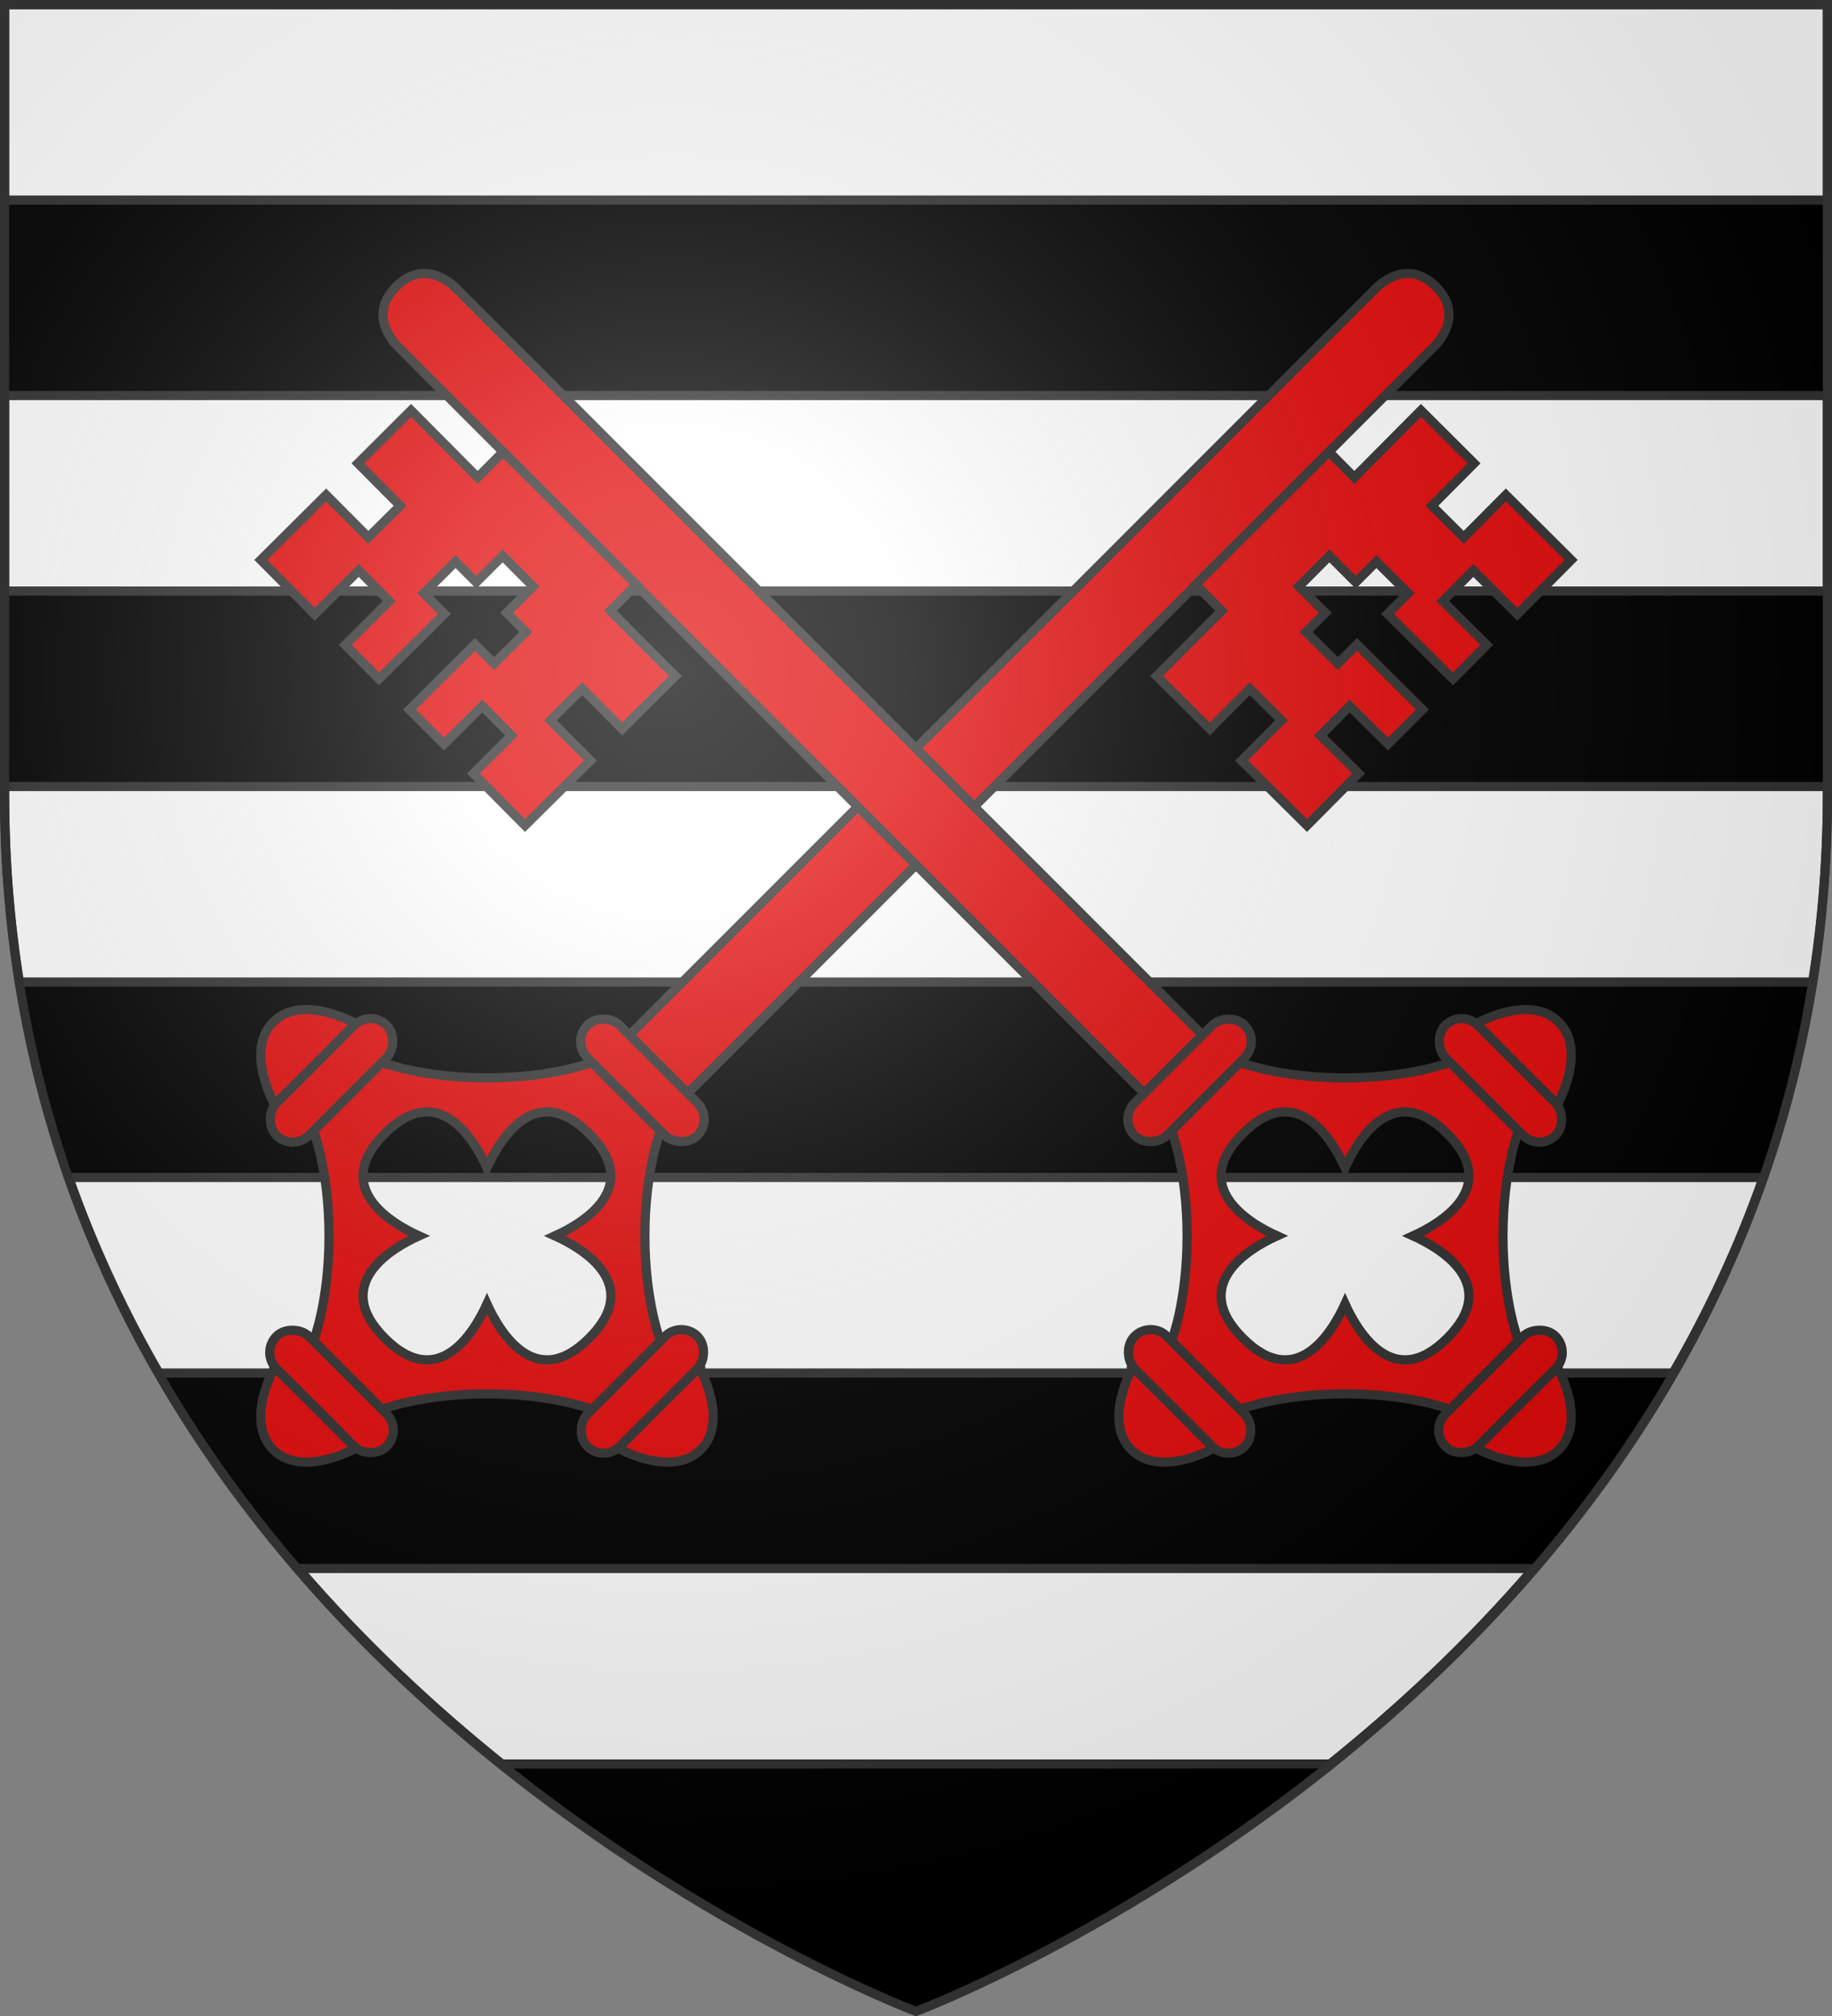
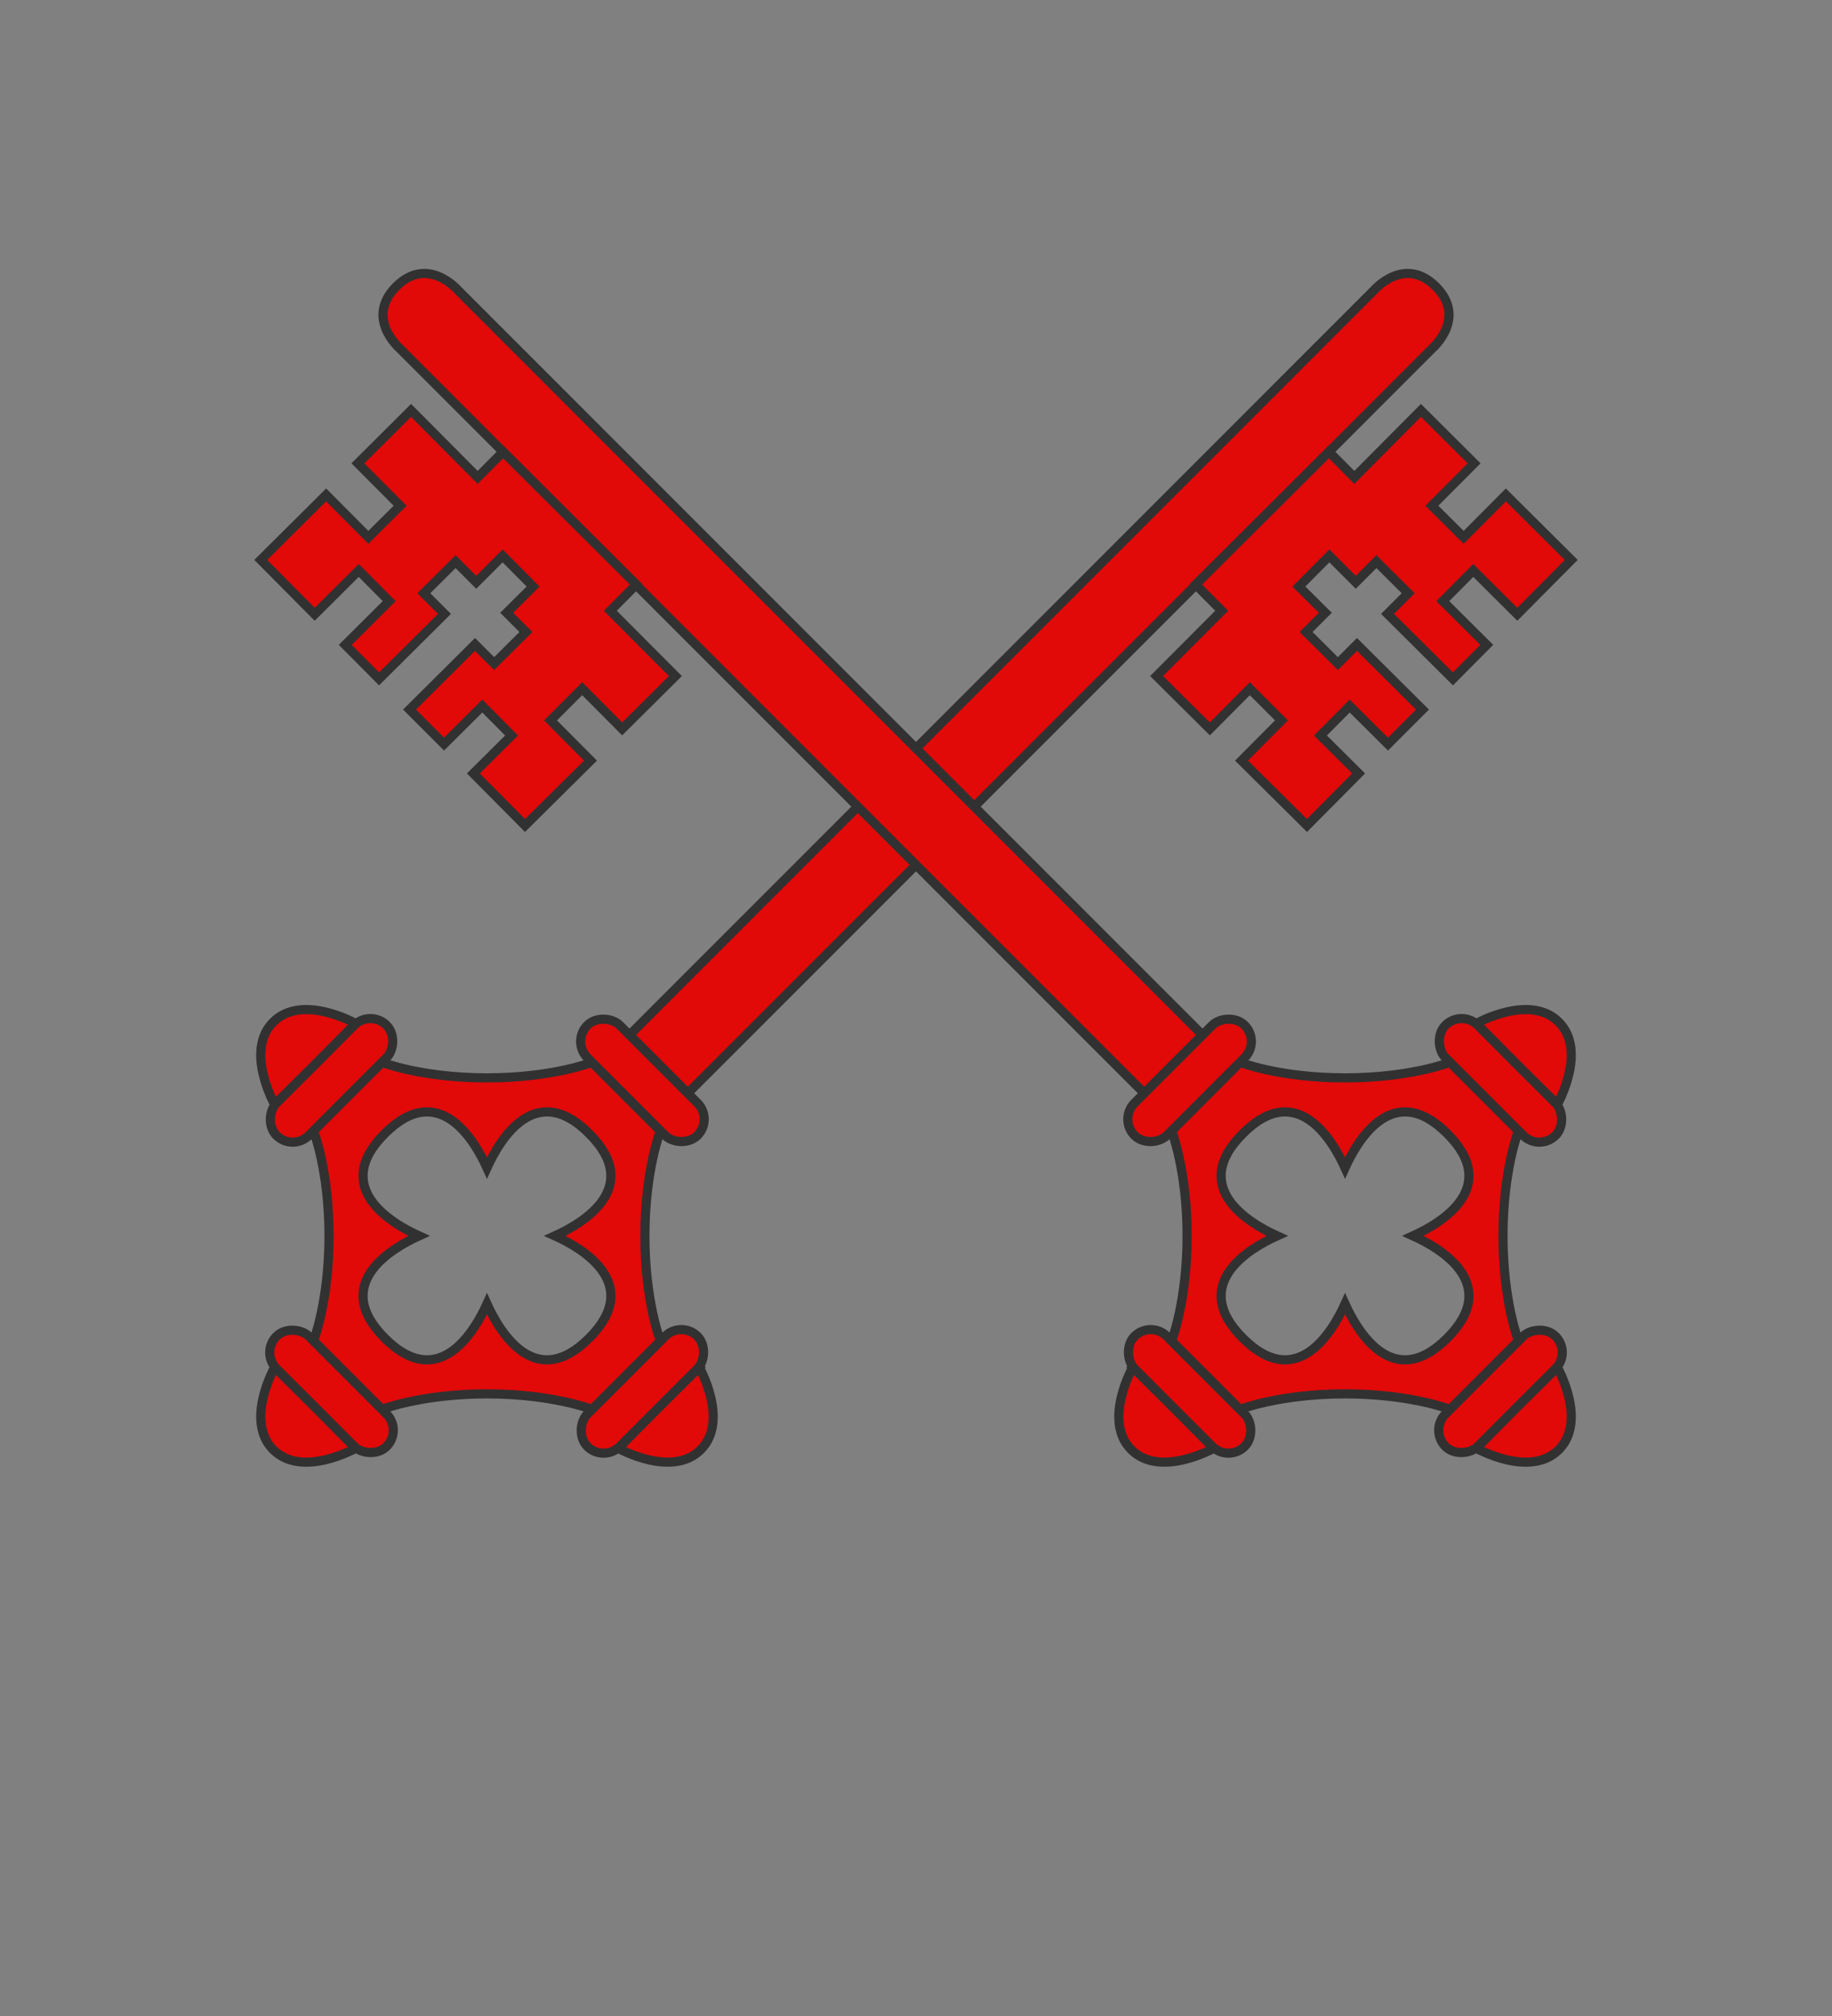
<svg xmlns="http://www.w3.org/2000/svg" xmlns:xlink="http://www.w3.org/1999/xlink" width="600" height="660" version="1.0">
  <rect width="100%" height="100%" fill="#808080" stroke="none" />
  <defs>
    <radialGradient id="c" cx="-80" cy="-80" r="405" gradientUnits="userSpaceOnUse">
      <stop offset="0" style="stop-color:#fff;stop-opacity:.31" />
      <stop offset=".19" style="stop-color:#fff;stop-opacity:.25" />
      <stop offset=".6" style="stop-color:#6b6b6b;stop-opacity:.125" />
      <stop offset="1" style="stop-color:#000;stop-opacity:.125" />
    </radialGradient>
-     <path id="a" d="M-298.5-298.5h597V-40C298.5 246.31 0 358.5 0 358.5S-298.5 246.31-298.5-40z" />
  </defs>
  <g transform="translate(300 300)">
    <use xlink:href="#a" width="600" height="660" style="fill:#000" />
-     <path d="M-298.5-298.5v64h597v-64zm0 128v64h597v-64zm0 128v2.5c0 21.467 1.715 41.956 4.844 61.5h587.312C296.785 1.956 298.5-18.533 298.5-40v-2.5zm21.031 128c8.053 22.91 18.093 44.228 29.531 64h495.876c11.438-19.772 21.478-41.09 29.53-64zm75.219 128c21.261 24.693 44.163 45.953 66.656 64h271.188c22.493-18.047 45.395-39.307 66.656-64z" style="fill:#fff;fill-opacity:1;stroke:#313131;stroke-width:3;stroke-linecap:butt;stroke-linejoin:miter;stroke-miterlimit:4;stroke-dasharray:none;stroke-opacity:1;display:inline" />
    <g id="b" transform="rotate(45 79.363 3.5)">
      <path d="m74.97 211.716-.094 18.75.093 18.75s19.407-5.393 19.407-18.75-19.407-18.75-19.407-18.75z" style="fill:#e20909;fill-opacity:1;fill-rule:evenodd;stroke:#313131;stroke-width:3;stroke-linecap:butt;stroke-linejoin:miter;stroke-miterlimit:4;stroke-dasharray:none;stroke-opacity:1" />
      <path d="M-18.109-194.034s-1.023-15 13.484-15c14.516 0 13.485 15 13.485 15v345H-18.11z" style="fill:#e20909;fill-opacity:1;stroke:#313131;stroke-width:3;stroke-linecap:square;stroke-linejoin:round;stroke-miterlimit:4;stroke-opacity:1" />
      <path d="m90-177.112.094 25.078-20.344.047.047 14.156 20.297-.047.047 15.703-30.188.094v-9.562l-14.672.046v9.563H33.047l.047 14.156 12.187-.047v8.907l14.672-.047v-8.86l30.235-.094v15.985l-17.672.047.047 13.594 17.625-.047.093 24-30.187.14-.047-18.562H45.375l.047 18.562-24.562.094-.047-30.187-12.094-.047.14-61.594 11.813.047-.094-30.938 24.563-.047.047 19.594 14.672-.047-.047-19.593z" style="fill:#e20909;fill-opacity:1;fill-rule:evenodd;stroke:#313131;stroke-width:3;stroke-linecap:butt;stroke-linejoin:miter;stroke-miterlimit:4;stroke-dasharray:none;stroke-opacity:1" />
      <rect width="15" height="51" x="59.876" y="204.966" ry="7.5" style="fill:#e20909;fill-opacity:1;stroke:#313131;stroke-width:3;stroke-linecap:square;stroke-linejoin:round;stroke-miterlimit:4;stroke-dasharray:none;stroke-opacity:1" />
      <path d="M-20.467 165.966s-5.565 12.758-20.733 27.925-27.924 20.732-27.924 20.732v31.686s12.757 5.565 27.924 20.732 20.733 27.925 20.733 27.925h31.685s5.566-12.758 20.733-27.925 27.925-20.732 27.925-20.732v-31.686s-12.758-5.565-27.925-20.732-20.733-27.925-20.733-27.925zm15.843 17.16c25.086-.006 19.223 22.366 15.748 31.591 9.225-3.475 31.597-9.337 31.592 15.749.005 25.086-22.367 19.223-31.592 15.749 3.475 9.224 9.338 31.596-15.748 31.592-25.087.004-19.224-22.368-15.75-31.592-9.224 3.474-31.596 9.337-31.591-15.75-.005-25.085 22.367-19.223 31.592-15.748-3.475-9.225-9.338-31.597 15.749-31.592z" style="fill:#e20909;fill-opacity:1;fill-rule:evenodd;stroke:#313131;stroke-width:3;stroke-linecap:butt;stroke-linejoin:miter;stroke-miterlimit:4;stroke-dasharray:none;stroke-opacity:1" />
      <rect width="15" height="51" x="-84.124" y="204.966" ry="7.5" style="fill:#e20909;fill-opacity:1;stroke:#313131;stroke-width:3;stroke-linecap:square;stroke-linejoin:round;stroke-miterlimit:4;stroke-dasharray:none;stroke-opacity:1" />
      <rect width="15" height="51" x="150.966" y="-20.876" ry="7.5" style="fill:#e20909;fill-opacity:1;stroke:#313131;stroke-width:3;stroke-linecap:square;stroke-linejoin:round;stroke-miterlimit:4;stroke-dasharray:none;stroke-opacity:1" transform="rotate(90)" />
      <rect width="15" height="51" x="294.966" y="-20.876" ry="7.5" style="fill:#e20909;fill-opacity:1;stroke:#313131;stroke-width:3;stroke-linecap:square;stroke-linejoin:round;stroke-miterlimit:4;stroke-dasharray:none;stroke-opacity:1" transform="rotate(90)" />
-       <path d="m-84.218 211.716.094 18.75-.094 18.75s-19.406-5.393-19.406-18.75 19.406-18.75 19.406-18.75zM-23.374 310.06l18.75-.094 18.75.094s-5.394 19.406-18.75 19.406-18.75-19.406-18.75-19.406z" style="fill:#e20909;fill-opacity:1;fill-rule:evenodd;stroke:#313131;stroke-width:3;stroke-linecap:butt;stroke-linejoin:miter;stroke-miterlimit:4;stroke-dasharray:none;stroke-opacity:1" />
+       <path d="m-84.218 211.716.094 18.75-.094 18.75s-19.406-5.393-19.406-18.75 19.406-18.75 19.406-18.75zM-23.374 310.06l18.75-.094 18.75.094s-5.394 19.406-18.75 19.406-18.75-19.406-18.75-19.406" style="fill:#e20909;fill-opacity:1;fill-rule:evenodd;stroke:#313131;stroke-width:3;stroke-linecap:butt;stroke-linejoin:miter;stroke-miterlimit:4;stroke-dasharray:none;stroke-opacity:1" />
    </g>
    <use xlink:href="#b" width="600" height="660" transform="matrix(-1 0 0 1 0 0)" />
  </g>
  <use xlink:href="#a" width="600" height="660" style="fill:url(#c)" transform="translate(300 300)" />
  <use xlink:href="#a" width="600" height="660" style="fill:none;stroke:#313131;stroke-width:3;stroke-opacity:1" transform="translate(300 300)" />
</svg>